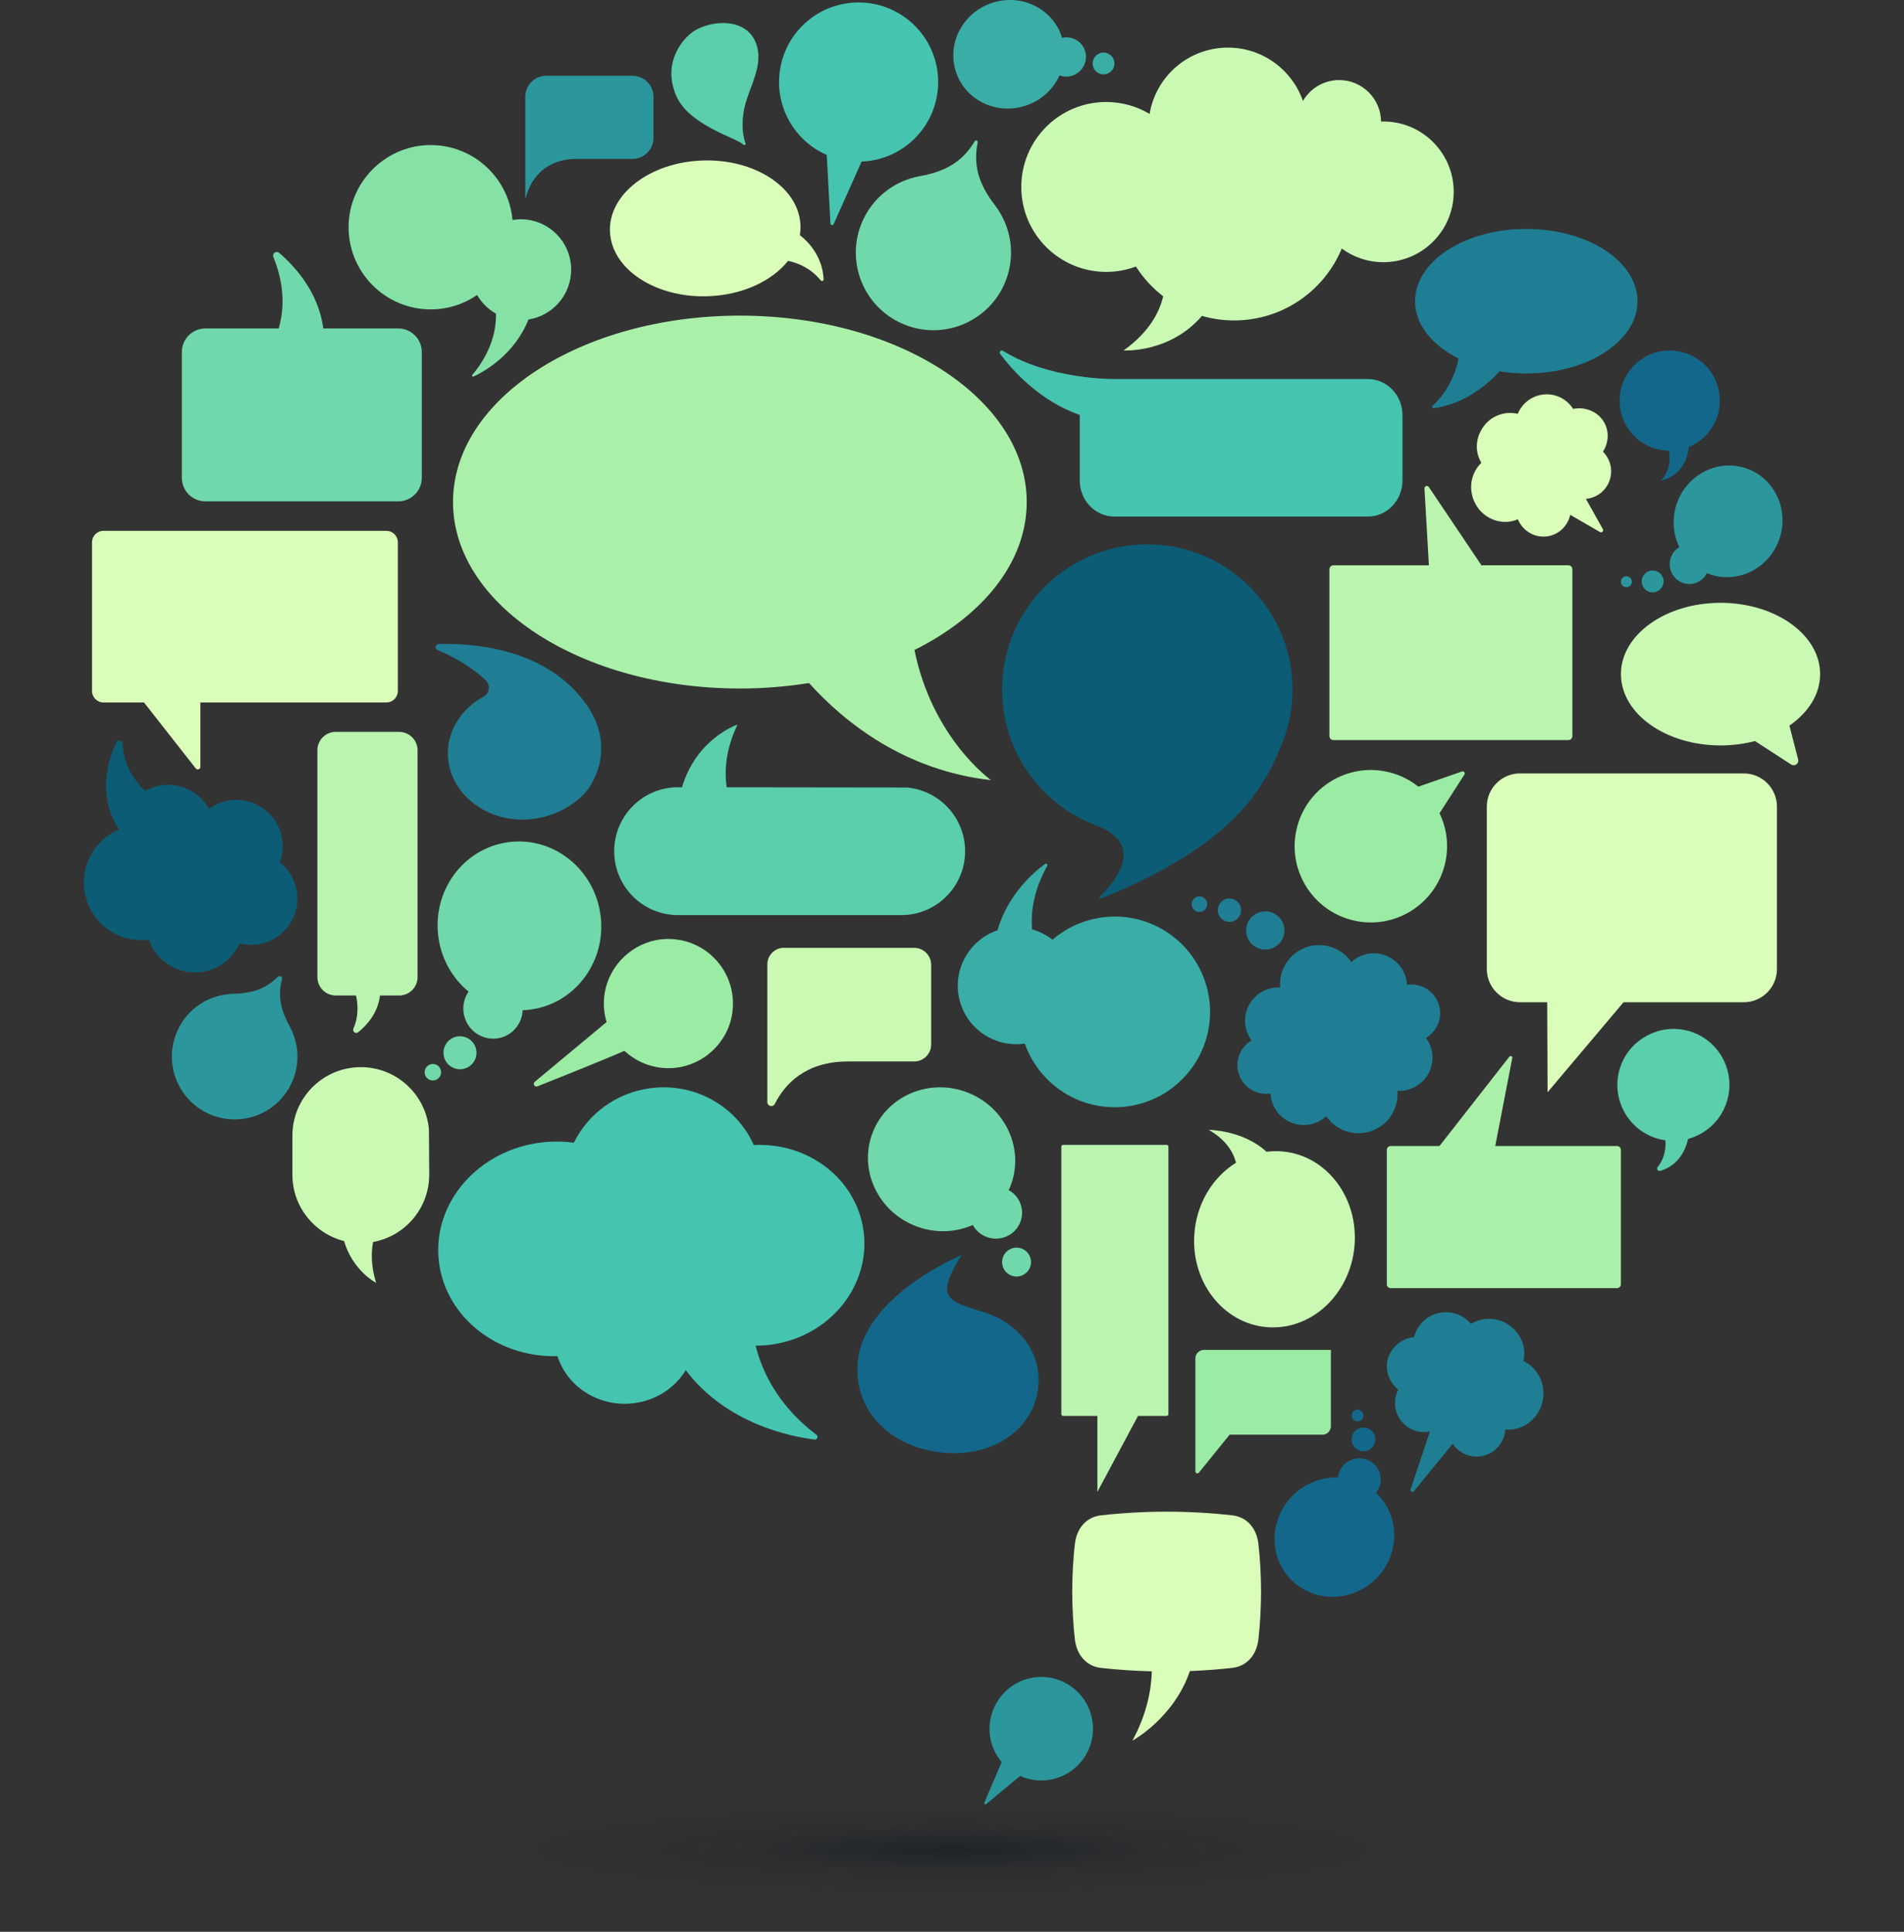
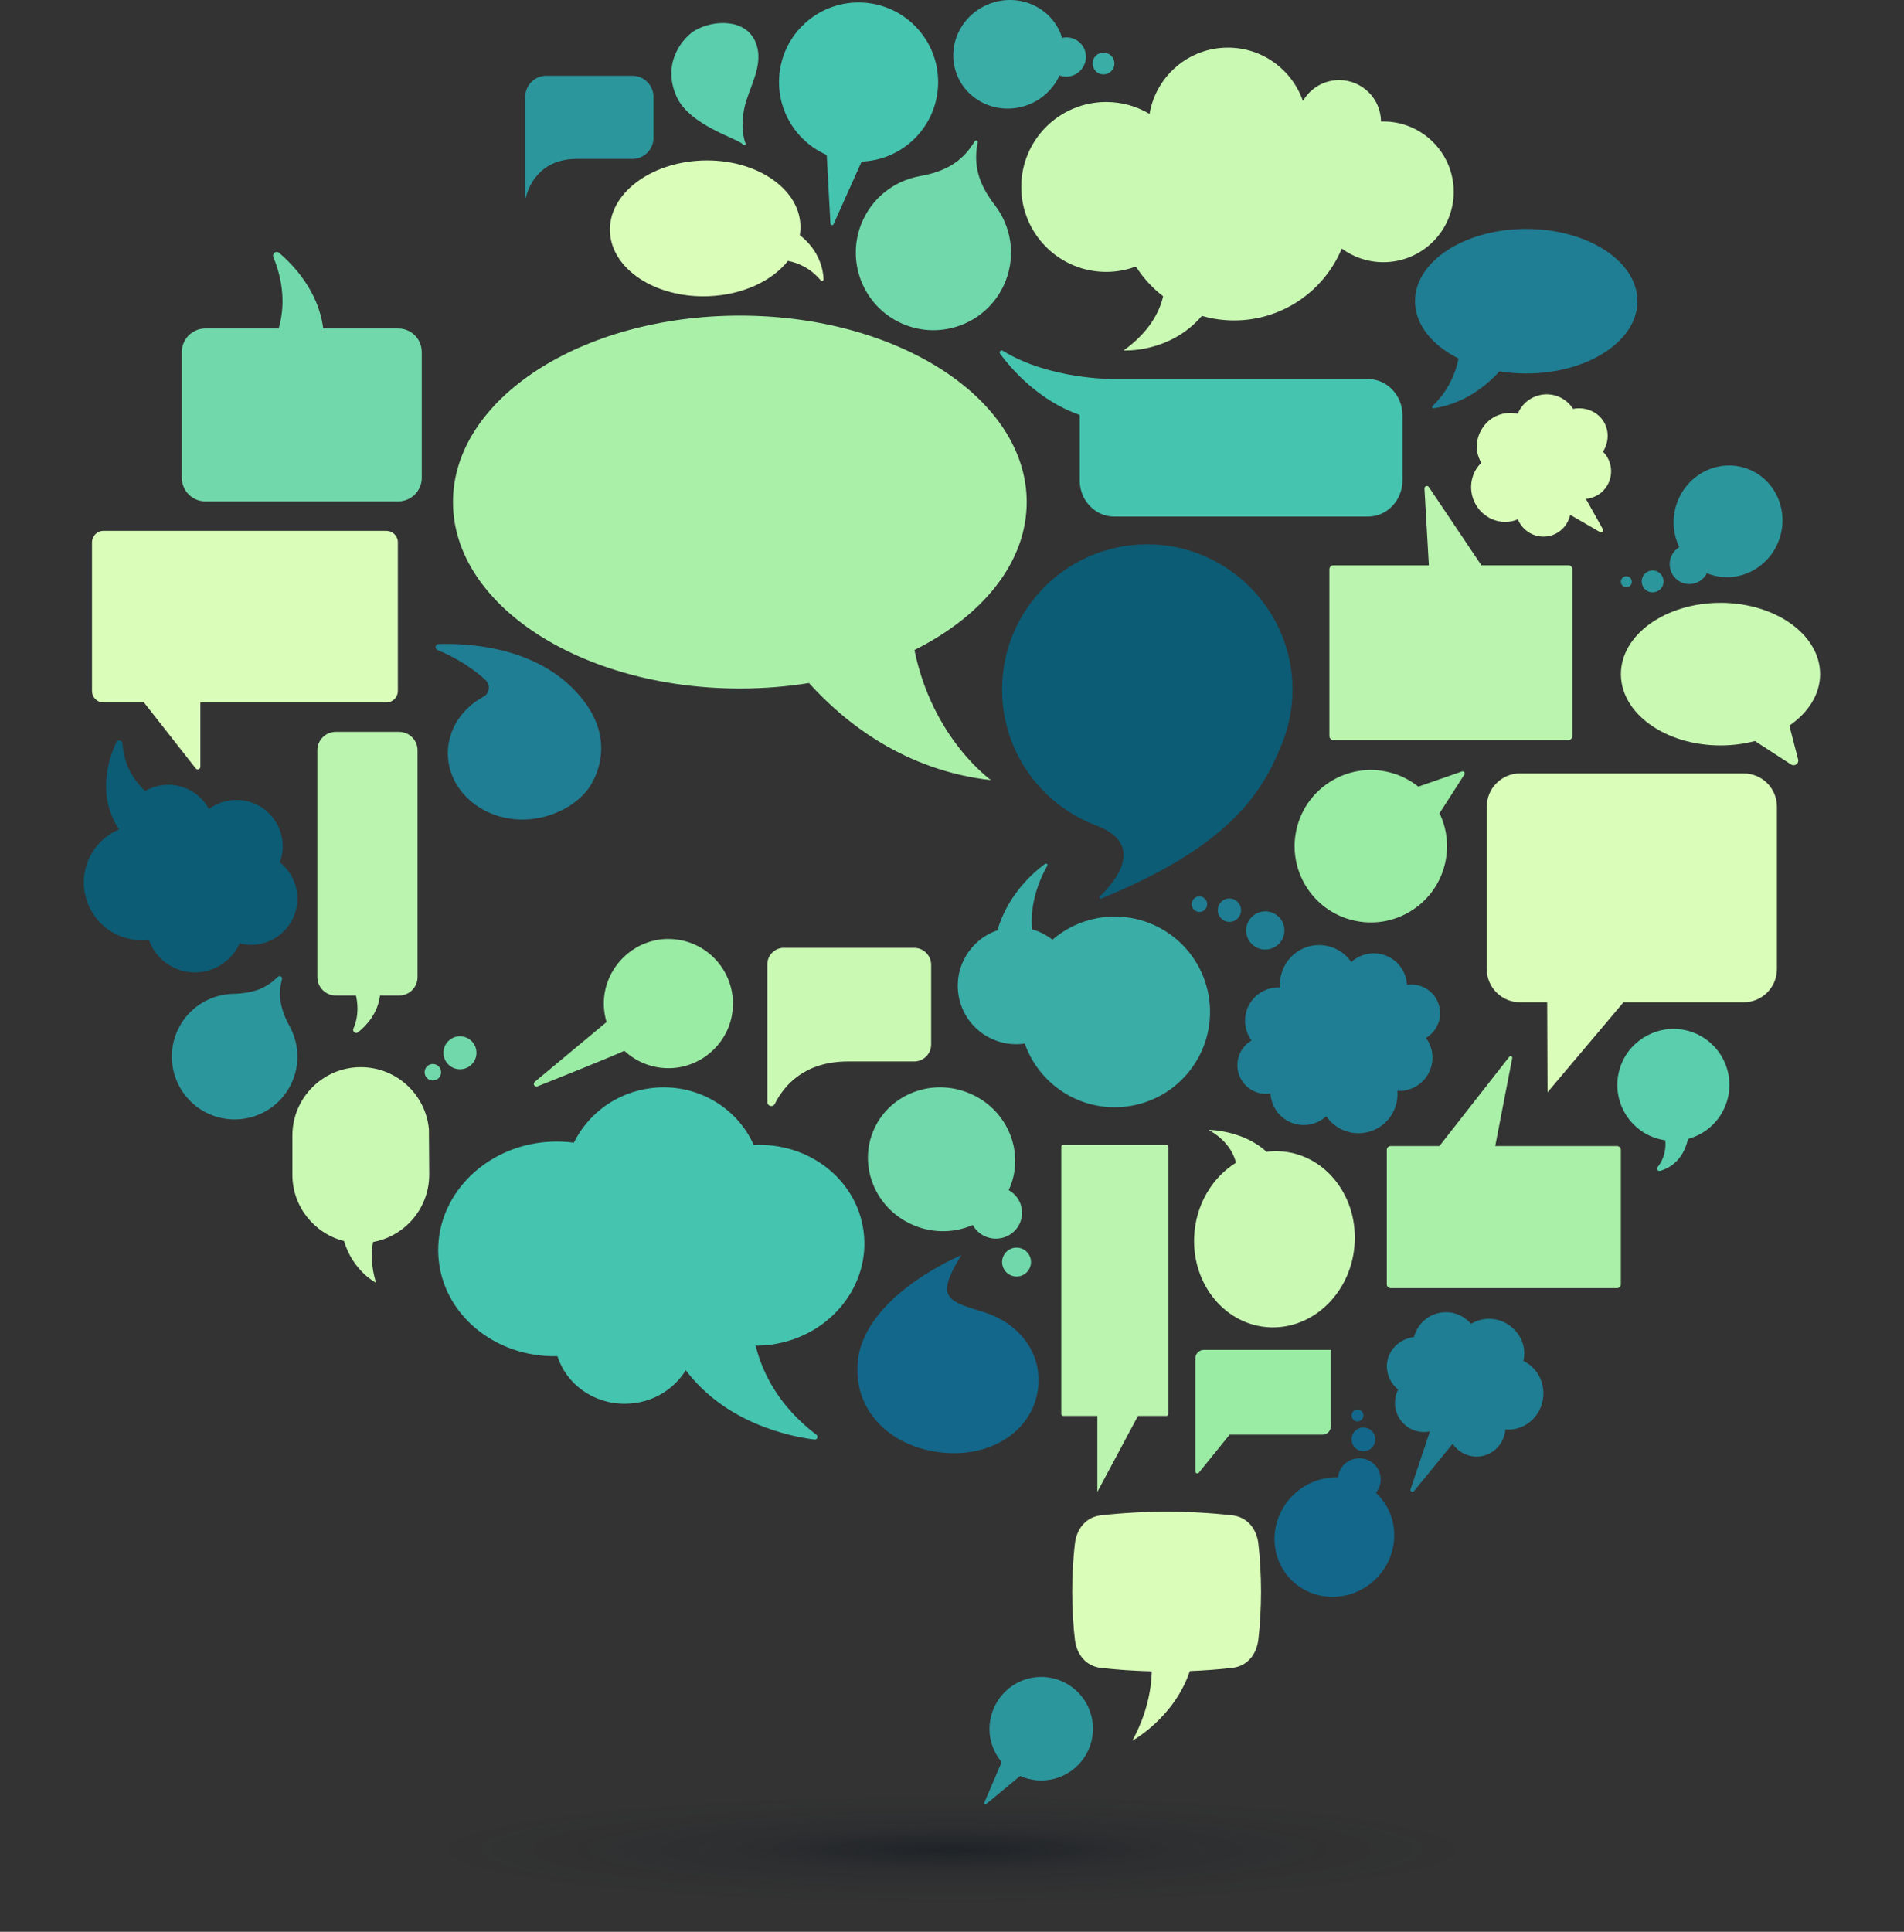
<svg xmlns="http://www.w3.org/2000/svg" id="Layer_1" data-name="Layer 1" viewBox="0 0 838.5 850.49">
  <rect x="0" y="0" width="838.5" height="850.49" fill="#333333" stroke="none" />
  <defs>
    <style>      .cls-1 {        fill: #5acead;      }      .cls-1, .cls-2, .cls-3, .cls-4, .cls-5, .cls-6, .cls-7, .cls-8, .cls-9, .cls-10, .cls-11, .cls-12, .cls-13, .cls-14, .cls-15 {        stroke-width: 0px;      }      .cls-2 {        fill: #45c4b0;      }      .cls-3 {        fill: #39ada6;      }      .cls-4 {        fill: #0c5c75;      }      .cls-5 {        fill: #aaf0a9;      }      .cls-6 {        fill: #9aeba3;      }      .cls-7 {        fill: #2c969d;      }      .cls-8 {        fill: #dafdba;      }      .cls-9 {        fill: #1f7e93;      }      .cls-10 {        fill: url(#radial-gradient);        isolation: isolate;        opacity: .5;      }      .cls-11 {        fill: #85e1a6;      }      .cls-12 {        fill: #baf4af;      }      .cls-13 {        fill: #70d8aa;      }      .cls-14 {        fill: #caf9b4;      }      .cls-15 {        fill: #13678a;      }    </style>
    <radialGradient id="radial-gradient" cx="-430.99" cy="-27243.71" fx="-430.99" fy="-27243.71" r="363.1" gradientTransform="translate(919.2 -2454.96) scale(1.16 -.12)" gradientUnits="userSpaceOnUse">
      <stop offset="0" stop-color="#0b141e" />
      <stop offset=".23" stop-color="rgba(11, 20, 30, .53)" stop-opacity=".53" />
      <stop offset=".53" stop-color="rgba(11, 20, 30, .13)" stop-opacity=".13" />
      <stop offset=".84" stop-color="#0b141e" stop-opacity="0" />
    </radialGradient>
  </defs>
  <ellipse class="cls-10" cx="419.25" cy="808.42" rx="419.25" ry="42.07" />
  <g>
    <path class="cls-14" d="M525.91,544.35c.65-13.99,7.98-26,18.42-32.46-1.21-4.67-4.4-10.17-12.06-14.47,0,0,15.13.06,25.48,9.66,1.74-.22,3.52-.31,5.32-.25,19.53.69,34.55,18.61,33.55,40.03-1,21.41-17.64,38.21-37.16,37.51-19.53-.69-34.55-18.61-33.55-40.03h0Z" />
    <path class="cls-8" d="M362.72,122.96c-.17-3.9-1.63-12.51-10.48-19.44.24-1.47.34-2.98.27-4.5-.75-16.5-20.14-29.19-43.3-28.35-23.17.85-41.34,14.91-40.59,31.4.75,16.5,20.14,29.2,43.3,28.35,15.13-.55,28.13-6.74,35.12-15.57,4.61.94,9.98,3.26,14.41,8.59.44.53,1.3.2,1.27-.49h0Z" />
    <path class="cls-12" d="M175.79,322.21h-27.91c-4.48,0-8.11,3.63-8.11,8.11v99.85c0,4.48,3.63,8.11,8.11,8.11h8.89c.7,2.95,1.46,8.66-1.13,14.57-.57,1.29,1,2.49,2.1,1.6,3.87-3.12,8.66-8.44,9.61-16.17h8.44c4.48,0,8.1-3.63,8.1-8.1v-99.85c0-4.48-3.63-8.11-8.11-8.11h0Z" />
    <path class="cls-13" d="M175.36,144.61h-33c-2.1-16.26-12.85-27.69-19.45-33.3-1.28-1.09-3.16.28-2.52,1.84,5.65,13.78,4.31,24.82,2.33,31.46h-32.26c-5.73,0-10.38,4.65-10.38,10.38v55.37c0,5.73,4.65,10.38,10.38,10.38h84.91c5.73,0,10.38-4.65,10.38-10.38v-55.37c0-5.73-4.65-10.38-10.38-10.38h-.01Z" />
    <path class="cls-8" d="M669.4,340.51h98.53c8.08,0,14.62,6.55,14.62,14.62v71.49c0,8.08-6.55,14.63-14.63,14.63h-52.94l-33.45,39.63-.16-39.63h-11.97c-8.08,0-14.63-6.55-14.63-14.63v-71.49c0-8.08,6.55-14.63,14.63-14.63h0Z" />
    <path class="cls-8" d="M554.18,679.55c-.82-6.72-5.05-11.69-11.44-12.41-9.62-1.08-19.29-1.62-28.96-1.62s-19.34.54-28.96,1.62c-6.39.71-10.62,5.68-11.44,12.41-.74,6.1-1.19,14.38-1.19,21.17s.44,15.07,1.19,21.17c.82,6.72,5.05,11.69,11.44,12.41,7.46.84,14.94,1.33,22.43,1.52-.23,8.07-2.16,18.73-8.55,30.52,0,0,18.32-9.96,25.31-30.64,6.25-.25,12.49-.7,18.72-1.41,6.39-.72,10.62-5.68,11.44-12.41.74-6.1,1.19-14.38,1.19-21.17s-.45-15.07-1.19-21.17h.01Z" />
-     <path class="cls-1" d="M399.55,346.71l-79.51-.1c-1.08-7.2-.5-16.61,4.75-27.61,0,0-17.99,5.93-24.45,27.59h-1.71c-15.55,0-28.15,12.6-28.15,28.15s12.6,28.15,28.15,28.15h98.24c15.55,0,28.15-12.6,28.15-28.15,0-14.64-11.18-26.67-25.47-28.02h0Z" />
    <path class="cls-14" d="M189.03,517.18l-.14-20.1c-1.45-15.29-14.32-27.26-29.99-27.26-16.64,0-30.13,13.49-30.13,30.13v17.22c0,14.09,9.68,25.92,22.75,29.21,3.91,13.21,14.1,18.4,14.1,18.4-2.2-7.15-2.23-13.16-1.32-17.98,14.06-2.55,24.72-14.84,24.72-29.63h.01Z" />
    <path class="cls-15" d="M434.09,577.96c-9.35-2.99-15.45-4.39-16.81-8.99-1.52-5.14,6.19-16.42,6.19-16.42,0,0-43.82,18.01-45.82,47.96-1.44,21.51,15.56,37.59,39.32,39.17,21.27,1.41,38.86-11.1,40.31-29.64,1.27-16.29-10.34-27.98-23.19-32.09h0Z" />
    <path class="cls-14" d="M757.7,265.39c24.22,0,43.86,14.06,43.86,31.39,0,8.91-5.2,16.95-13.53,22.67l3.85,14.9c.47,1.8-1.53,3.24-3.09,2.23l-15.92-10.33c-4.73,1.25-9.84,1.93-15.17,1.93-24.23,0-43.86-14.05-43.86-31.39s19.64-31.39,43.86-31.39h0Z" />
    <path class="cls-12" d="M513.74,504.03h-45.53c-.44,0-.81.36-.81.81v117.73c0,.45.36.81.81.81h15.06v33.44l17.89-33.44h12.59c.44,0,.81-.36.81-.81v-117.73c0-.45-.36-.81-.81-.81h0Z" />
    <path class="cls-8" d="M170.18,233.71H45.57c-2.77,0-5.05,2.27-5.05,5.05v65.45c0,2.78,2.27,5.05,5.05,5.05h17.84l22.79,29.04c.67.86,2.05.38,2.05-.71v-28.33h81.93c2.77,0,5.04-2.27,5.04-5.04v-65.45c0-2.78-2.27-5.05-5.05-5.05h.01Z" />
    <path class="cls-12" d="M587.21,325.82h103.51c.96,0,1.74-.78,1.74-1.74v-73.47c0-.95-.78-1.74-1.74-1.74h-38.31l-23.17-34.46c-.59-.89-1.98-.42-1.92.65l1.95,33.82h-42.08c-.95,0-1.73.78-1.73,1.73v73.48c0,.95.78,1.73,1.73,1.73h.02Z" />
    <path class="cls-5" d="M712.14,567.11h-99.7c-.93,0-1.7-.76-1.7-1.7v-59.17c0-.93.76-1.69,1.69-1.69h21.49l30.79-39.34c.48-.6,1.44-.14,1.27.62l-7.49,38.73h53.64c.93,0,1.69.76,1.69,1.69v59.17c0,.93-.76,1.7-1.7,1.7h.02Z" />
    <path class="cls-2" d="M193.07,553.04c-1.62-26.04,20.17-48.59,48.65-50.36,3.76-.23,7.44-.08,11.01.39,6.25-12.72,18.79-22.18,34.17-24.04,19.56-2.37,37.62,8.32,45.06,25.08,24.03-1.25,45.22,14.95,48.33,37.79,3.29,24.15-14.9,46.57-40.63,50.07-2.32.32-4.62.46-6.89.46,2.93,11.75,10.05,26.55,26.77,39.24.96.73.36,2.24-.83,2.1-10.68-1.33-38.9-6.99-56.71-30.53-5.26,8.65-15.01,14.56-26.27,14.77-14.21.27-26.34-8.6-30.23-20.94-27.58.71-50.84-18.62-52.43-44.02h0Z" />
-     <path class="cls-5" d="M402.71,286.17c30.07-15,49.45-38.59,49.45-65.13,0-45.33-56.56-82.08-126.33-82.08s-126.33,36.74-126.33,82.08,56.56,82.08,126.33,82.08c10.5,0,20.69-.84,30.44-2.41,15.9,17.6,42.28,38.49,80.18,42.76,0,0-25.78-18.23-33.74-57.31h0Z" />
+     <path class="cls-5" d="M402.71,286.17c30.07-15,49.45-38.59,49.45-65.13,0-45.33-56.56-82.08-126.33-82.08s-126.33,36.74-126.33,82.08,56.56,82.08,126.33,82.08c10.5,0,20.69-.84,30.44-2.41,15.9,17.6,42.28,38.49,80.18,42.76,0,0-25.78-18.23-33.74-57.31Z" />
    <path class="cls-9" d="M672.15,100.78c-27.05,0-48.98,14.25-48.98,31.82,0,10.29,7.52,19.43,19.17,25.25-2.31,11.35-8.5,18.16-11.46,20.87-.45.41-.08,1.16.53,1.06,13.55-2.16,23.08-9.8,28.94-16.29,3.78.61,7.73.94,11.8.94,27.05,0,48.98-14.25,48.98-31.82s-21.93-31.82-48.98-31.82h0Z" />
    <path class="cls-2" d="M602.39,166.87h-111.66c-.56,0-28.56.28-49.05-12.42-.87-.54-1.84.51-1.23,1.33,5.1,6.87,17.09,20.64,35.06,26.91v28.85c0,8.78,6.82,15.89,15.23,15.89h111.66c8.41,0,15.23-7.12,15.23-15.89v-28.76c0-8.78-6.82-15.9-15.23-15.9h-.01Z" />
    <path class="cls-8" d="M705.94,198.86c2.66-4.16,2.88-9.63-.1-13.86-2.95-4.18-8.22-5.96-13.05-4.98-2.72-4.3-7.73-6.93-13.13-6.33-5.2.57-9.39,3.97-11.24,8.49-5.48-1.26-11.4.66-14.95,5.41-3.64,4.87-4.16,11.07-1.09,16.16-4.31,4.14-5.82,10.8-3.25,16.78,3.28,7.65,11.93,11.27,19.32,8.1h0c2.13,5.11,7.43,8.34,13.05,7.49,5.09-.77,8.94-4.64,10.02-9.46l13.08,7.57c.82.48,1.75-.44,1.28-1.27l-7.46-13.33c4.69-.4,8.93-3.54,10.5-8.33,1.49-4.54.17-9.32-2.99-12.45h0Z" />
    <path class="cls-9" d="M670.91,599.18c1.41-6.1-1.14-12.13-6.37-15.81-5.1-3.59-11.66-3.58-16.73-.53-3.32-3.92-8.63-5.95-14.01-4.82-5.6,1.17-9.74,5.43-11.07,10.62-5.15.6-9.84,4.1-11.42,9.25-1.6,5.2.41,10.6,4.43,13.9-2.14,4.17-1.9,9.38,1.08,13.44,3.06,4.18,8.16,5.96,12.89,4.98l-8.51,25.46c-.31.91.88,1.57,1.49.82l17.04-20.84c2.77,4,7.6,6.29,12.63,5.44,5.9-.99,10.15-5.95,10.61-11.76h0c8.43.76,15.9-5.7,16.68-14.42.61-6.83-3.07-13-8.74-15.73Z" />
    <g>
      <path class="cls-9" d="M559.12,417.82c4.54-1.05,7.37-5.57,6.32-10.08-1.05-4.52-5.58-7.33-10.12-6.28-4.54,1.05-7.37,5.57-6.32,10.09s5.58,7.33,10.12,6.28h0Z" />
      <path class="cls-9" d="M527.45,394.73c-1.83.42-2.97,2.26-2.54,4.11.43,1.85,2.26,3,4.09,2.58,1.83-.42,2.97-2.27,2.54-4.11-.43-1.85-2.26-3-4.09-2.57h0Z" />
      <path class="cls-9" d="M546.41,399.55c-.64-2.78-3.4-4.51-6.15-3.87-2.75.64-4.46,3.41-3.82,6.18.65,2.78,3.4,4.51,6.15,3.87,2.76-.64,4.47-3.41,3.82-6.18Z" />
      <path class="cls-9" d="M633.44,450.43c.99-2.68,1.08-5.71.04-8.62-1.04-2.91-3.03-5.19-5.5-6.64-2.47-1.45-5.41-2.05-8.35-1.58-.04-.7-.12-1.4-.26-2.1s-.33-1.4-.58-2.09c-1.36-3.81-4.14-6.7-7.52-8.3-3.39-1.6-7.39-1.91-11.19-.55-.95.34-1.85.77-2.68,1.27s-1.6,1.09-2.3,1.73c-2.15-3.14-5.27-5.43-8.78-6.6-3.51-1.16-7.43-1.21-11.19.13s-6.76,3.86-8.74,6.99-2.94,6.87-2.61,10.67c-.95-.06-1.92-.02-2.88.12-.96.14-1.93.37-2.88.72-3.81,1.36-6.7,4.14-8.31,7.52-1.6,3.39-1.92,7.38-.55,11.19.25.69.54,1.35.88,1.98s.72,1.23,1.13,1.79c-2.57,1.51-4.46,3.84-5.45,6.52-.99,2.68-1.08,5.72-.04,8.62,1.04,2.9,3.03,5.19,5.5,6.64,2.47,1.44,5.41,2.05,8.35,1.58.04.7.12,1.4.26,2.1s.33,1.4.58,2.09c1.36,3.81,4.14,6.7,7.52,8.3,3.39,1.6,7.39,1.91,11.2.55.95-.34,1.85-.77,2.68-1.28s1.6-1.09,2.3-1.73c2.16,3.14,5.27,5.43,8.79,6.59,3.51,1.16,7.43,1.21,11.19-.13,3.75-1.34,6.76-3.86,8.73-6.99,1.98-3.13,2.94-6.87,2.61-10.67.95.06,1.91.02,2.88-.12.96-.14,1.93-.37,2.88-.71,3.81-1.36,6.7-4.14,8.3-7.53,1.6-3.39,1.91-7.38.55-11.19-.25-.69-.54-1.35-.88-1.98s-.71-1.22-1.13-1.79c2.57-1.51,4.46-3.84,5.45-6.52v.02Z" />
    </g>
    <path class="cls-4" d="M123.24,379.62c.09-.25.2-.49.28-.75,3.48-10.72-2.39-22.22-13.11-25.7-6.5-2.11-13.28-.77-18.39,3-2.41-4.44-6.44-8-11.62-9.68-5.72-1.85-11.65-1.03-16.48,1.75-4.89-4.61-9.39-11.37-9.98-20.87-.09-1.49-2.09-1.91-2.73-.55-3.67,7.82-8.51,23.38,1.19,38.36-6.89,2.92-12.46,8.84-14.61,16.72-3.34,12.26,3.12,25.35,14.89,30.12,4.26,1.73,8.67,2.22,12.86,1.67,2.15,6.12,7.01,11.21,13.66,13.36,10.59,3.44,21.9-1.76,26.33-11.71,10.35,2.65,21.1-3.14,24.45-13.44,2.71-8.34-.26-17.14-6.76-22.28h.02Z" />
-     <path class="cls-11" d="M251.54,118.74c0-12.27-9.94-22.21-22.21-22.21-1.24,0-2.44.13-3.63.32-1.67-19.11-18.2-33.97-37.97-32.93-18.64.98-33.66,16.37-34.2,35.03-.6,20.47,15.82,37.26,36.15,37.26,7.59,0,14.63-2.34,20.44-6.33,1.99,3.43,4.86,6.27,8.32,8.22.11,6.41-1.57,16.39-10.44,26.99-.31.37.09.89.52.69,4.8-2.23,18.02-9.6,24.22-25.12,10.64-1.65,18.79-10.82,18.79-21.92h0Z" />
    <path class="cls-3" d="M532.24,438.1c-4.09-22.83-25.91-38.01-48.73-33.92-7.69,1.38-14.5,4.77-20.01,9.53-2.65-2.09-5.71-3.64-9-4.56-.58-7.12.49-16.83,6.71-27.97.34-.61-.37-1.27-.94-.86-4.97,3.6-16.33,13.28-21.01,29.26-11.87,4.03-19.34,16.21-17.07,28.93,2.46,13.75,15.4,22.95,29.12,20.93,6.7,19.1,26.44,31.07,47.01,27.38,22.82-4.09,38.01-25.91,33.92-48.74v.02Z" />
    <g>
-       <path class="cls-13" d="M264.61,404.24c-1.94-20.44-19.58-35.49-39.38-33.62-19.81,1.87-34.29,19.95-32.35,40.39.99,10.44,6.09,19.47,13.47,25.56-1.69,2.47-2.57,5.53-2.24,8.77.72,7.25,7.13,12.57,14.32,11.89,6.56-.62,11.48-6.03,11.75-12.47.7-.02,1.39-.06,2.1-.13,19.81-1.87,34.29-19.95,32.35-40.4h-.02Z" />
      <path class="cls-13" d="M201.88,456.25c-3.99.38-6.92,3.93-6.54,7.92.38,4,3.93,6.92,7.92,6.55,4-.38,6.93-3.93,6.55-7.92-.38-3.99-3.93-6.92-7.92-6.54h-.01Z" />
      <path class="cls-13" d="M190.29,468.44c-2,.19-3.46,1.96-3.27,3.96.19,2,1.96,3.46,3.96,3.27s3.46-1.96,3.27-3.96-1.96-3.46-3.96-3.27Z" />
    </g>
    <path class="cls-7" d="M783.62,237.31c-4.43,12.88-18.14,19.83-30.62,15.54-.44-.15-.86-.35-1.29-.52-1.92,3.83-6.39,5.76-10.53,4.33-4.53-1.56-6.94-6.53-5.39-11.11.69-2.04,2.06-3.66,3.77-4.68-2.79-5.7-3.4-12.55-1.13-19.13,4.43-12.88,18.14-19.83,30.62-15.53s19,18.23,14.57,31.11h0ZM729.38,251.42c-2.52-.87-5.26.47-6.13,2.99s.47,5.26,2.99,6.13c2.52.86,5.26-.47,6.13-2.99.87-2.52-.47-5.26-2.99-6.13ZM717.03,253.84c-1.26-.44-2.63.23-3.06,1.49-.43,1.26.24,2.63,1.5,3.06s2.63-.23,3.06-1.49c.43-1.26-.24-2.63-1.49-3.06h-.01Z" />
    <path class="cls-13" d="M426.2,481.03c16.74,6.56,25.13,25.03,18.77,41.24-.23.57-.5,1.12-.76,1.67,4.95,2.75,7.24,8.75,5.12,14.12-2.31,5.88-9,8.78-14.95,6.48-2.66-1.03-4.71-2.92-5.97-5.23-7.68,3.36-16.74,3.78-25.29.42-16.73-6.56-25.14-25.03-18.76-41.24,6.37-16.21,25.1-24.03,41.83-17.47h.01ZM441.76,553.32c-1.28,3.27.33,6.96,3.6,8.24,3.27,1.28,6.96-.33,8.25-3.6,1.28-3.27-.33-6.96-3.6-8.24-3.27-1.28-6.96.33-8.24,3.6h-.01Z" />
    <g>
      <path class="cls-15" d="M607.06,658.31c-.36-.38-.74-.71-1.12-1.06,2.92-3.62,2.83-8.88-.44-12.32-3.58-3.77-9.57-3.91-13.39-.32-1.7,1.6-2.64,3.68-2.89,5.83-6.89-.19-13.94,2.29-19.42,7.49-10.71,10.17-11.41,26.82-1.54,37.2,9.86,10.37,26.54,10.54,37.25.38,10.71-10.17,11.4-26.82,1.55-37.2Z" />
      <path class="cls-15" d="M596.66,637.29c1.99,2.09,5.3,2.18,7.39.2,2.09-1.99,2.18-5.3.2-7.39-1.99-2.09-5.3-2.18-7.39-.19-2.09,1.99-2.18,5.3-.19,7.39h-.01Z" />
      <path class="cls-15" d="M599.64,625.08c1.05-.99,1.09-2.65.1-3.69-.99-1.05-2.65-1.09-3.7-.1-1.04.99-1.09,2.65-.1,3.69.99,1.05,2.65,1.09,3.69.1h.01Z" />
    </g>
    <g>
      <path class="cls-3" d="M467.72,16.68c-.14-.45-.26-.9-.42-1.35-4.58-12.32-18.6-18.47-31.31-13.74-12.71,4.73-19.31,18.57-14.72,30.88,4.58,12.32,18.6,18.47,31.31,13.74,6.51-2.42,11.39-7.23,14.02-13,1.87.66,3.96.73,5.97-.03,4.5-1.7,6.81-6.7,5.14-11.17-1.52-4.09-5.82-6.28-9.98-5.33h0Z" />
      <path class="cls-3" d="M490.48,26.27c-.93-2.48-3.69-3.75-6.18-2.82-2.48.93-3.75,3.69-2.82,6.17.93,2.49,3.69,3.75,6.18,2.82s3.75-3.69,2.82-6.18h0Z" />
    </g>
    <path class="cls-14" d="M609.22,53.48c-.34,0-.68.02-1.02.03-.11-10.1-8.32-18.26-18.45-18.26-6.81,0-12.75,3.7-15.95,9.2-4.75-13.67-17.74-23.49-33.04-23.49-17.35,0-31.73,12.63-34.49,29.19-5.59-3.33-12.12-5.25-19.11-5.25-20.66,0-37.4,16.75-37.4,37.4s16.75,37.4,37.4,37.4c4.61,0,9.02-.84,13.09-2.36,3.21,5.03,7.27,9.46,11.99,13.09-1.52,6.65-5.86,15.58-17.39,23.85,0,0,20.33,1.29,34.47-15.21,4.51,1.3,9.26,2,14.19,2,21.36,0,39.67-13.07,47.39-31.64,5.13,3.77,11.47,6,18.32,6,17.11,0,30.98-13.87,30.98-30.97s-13.87-30.98-30.98-30.98Z" />
    <path class="cls-6" d="M643.86,339.64l-19.23,6.69c-3.71-2.96-8.11-5.19-13.02-6.38-18.01-4.37-36.16,6.7-40.52,24.7-4.37,18.01,6.7,36.16,24.71,40.52,18.01,4.37,36.15-6.7,40.52-24.71,1.9-7.83.88-15.69-2.36-22.42l10.96-17.06c.46-.72-.25-1.63-1.06-1.34h0Z" />
    <path class="cls-2" d="M404.38,12.93c-12.8-14.51-34.95-15.89-49.45-3.08-14.5,12.8-15.88,34.94-3.08,49.45,3.5,3.96,7.69,6.94,12.24,8.92l1.63,30.19c.04.77,1.09.97,1.41.26l12.32-27.54c7.8-.29,15.55-3.17,21.86-8.74,14.51-12.81,15.89-34.95,3.08-49.45h-.01Z" />
    <path class="cls-7" d="M480.53,755.1c-3.4-12.53-16.61-19.77-29.11-15.67-10.84,3.55-17.48,14.93-15.22,26.11.79,3.93,2.54,7.39,4.93,10.22l-7.66,17.92c-.21.5.39.95.81.6l14.98-12.41c4.63,2.07,9.98,2.62,15.26,1.19,12.14-3.3,19.32-15.81,16.02-27.95h0Z" />
    <path class="cls-7" d="M79.39,451.37c-7.63,13.23-3.08,30.13,10.14,37.76,13.23,7.63,30.13,3.09,37.76-10.14,4.97-8.62,4.77-18.79.38-26.94h0c-4.4-7.95-5.29-14.24-3.48-20.89.31-1.13-1.05-1.91-1.88-1.08-4.85,4.91-10.73,7.29-19.82,7.46h0c-9.26.29-18.16,5.22-23.13,13.83h.03Z" />
    <path class="cls-13" d="M438.3,90.54h.01c-7.7-9.92-9.64-18.12-7.75-27.87.15-.76-.87-1.17-1.27-.51-5.16,8.5-12.11,13.27-24.48,15.44h0c-11.25,2.11-21.19,9.83-25.62,21.29-6.8,17.61,1.96,37.39,19.57,44.19,17.61,6.8,37.39-1.96,44.19-19.57,4.43-11.47,2.25-23.86-4.66-32.98h0Z" />
    <path class="cls-14" d="M345.19,417.31h57.44c4.1,0,7.45,3.35,7.45,7.45v35.1c0,4.1-3.35,7.45-7.45,7.45h-29.18c-19.1,0-28.09,10.43-32.21,18.67-.83,1.65-3.31,1.08-3.31-.77v-60.65c0-4,3.27-7.27,7.27-7.27v.02Z" />
    <path class="cls-7" d="M278.55,33.35h-37.99c-5.08,0-9.23,4.16-9.23,9.23v44.59c0,.12.17.14.19.03.87-3.79,5.17-17.23,22.51-17.24h24.52c5.08,0,9.23-4.16,9.23-9.23v-18.14c0-5.08-4.16-9.23-9.23-9.23h0Z" />
    <path class="cls-4" d="M567.25,319.31h0c1.55-6.13,2.23-12.61,1.86-19.3-1.79-32.69-28.52-59.03-61.24-60.33-36.5-1.45-66.55,27.71-66.55,63.89,0,27.22,17.02,50.45,40.99,59.68h-.02c15.46,5.62,17.15,16.48,2.04,31.49-.42.42.03,1.12.58.89,49.2-20.19,68.55-40.89,78.63-65.77,1.52-3.36,2.76-6.86,3.69-10.5,0-.02.01-.03.01-.05h.01Z" />
    <g>
      <path class="cls-9" d="M193.53,287.19l.34-.05c-.46-.1-.71-.13-.34.05Z" />
      <path class="cls-9" d="M192.67,286.16c5.51,2.28,13.93,6.52,21.21,13.3,2.24,2.08,1.75,5.77-.93,7.23-9.43,5.13-15.72,14.38-15.72,24.93,0,16.13,14.69,29.21,32.81,29.21,11.3,0,22.5-5.21,28.57-12.96,3.67-4.68,12.58-20.84-1.52-39.31-18.16-23.78-50.3-25.46-63.95-25.01-1.45.05-1.81,2.04-.47,2.59v.02Z" />
    </g>
    <g>
      <path class="cls-1" d="M326.66,58.87l.07.39c.06.2.13.4.21.58,0-.39-.23-.59-.28-.97Z" />
      <path class="cls-1" d="M327.77,47.75c2.04-9.55,9.02-19.16,5.02-29.08-4.26-10.55-18.44-10.03-26.65-5.32-4.66,2.67-14.99,13.67-8.26,29.01,5.69,12.95,27.18,18.62,29.36,21.27.4.48,1.34.14,1.12-.44-1.7-4.32-1.64-10.54-.59-15.44Z" />
    </g>
-     <path class="cls-15" d="M739.27,154.66c-12-2.18-23.49,5.78-25.66,17.78-2.18,12,5.78,23.49,17.78,25.66,1.18.21,2.35.3,3.51.33,1.85,8.34-3.52,13.23-3.52,13.23,9.78-2.4,11.92-10.39,12.34-14.87,6.72-2.77,11.94-8.78,13.33-16.46,2.18-12-5.78-23.49-17.78-25.66h0Z" />
    <path class="cls-1" d="M743.07,453.74c-12.08-3.12-24.87,3.55-29.23,15.23-4.99,13.35,2.27,27.98,15.69,32.2,1.28.4,2.56.66,3.85.85.53,5.62-1.58,9.55-3.39,11.82-.64.81.17,1.94,1.16,1.65,8.42-2.48,11.28-9.71,12.25-14.06,7.84-2.13,14.46-8.06,17.08-16.39,4.23-13.42-3.61-27.75-17.4-31.31h0Z" />
    <path class="cls-6" d="M586.11,594.31h-55.94c-2.07,0-3.74,1.67-3.74,3.74v49.74c0,.82,1.03,1.19,1.55.55l13.53-16.71h40.86c2.07,0,3.74-1.67,3.74-3.74v-33.58h0Z" />
    <path class="cls-6" d="M293.64,413.39c-12.76.3-23.89,9.35-26.92,21.75-1.27,5.21-.96,10.24.41,14.82l-31.62,26.31c-1.03.86-.06,2.49,1.18,2,10.65-4.23,30.73-12.27,38.3-15.64,5.32,4.95,12.53,7.93,20.53,7.62,13.49-.52,24.96-10.76,26.95-24.1,2.64-17.66-11.18-33.16-28.84-32.75h0Z" />
  </g>
</svg>